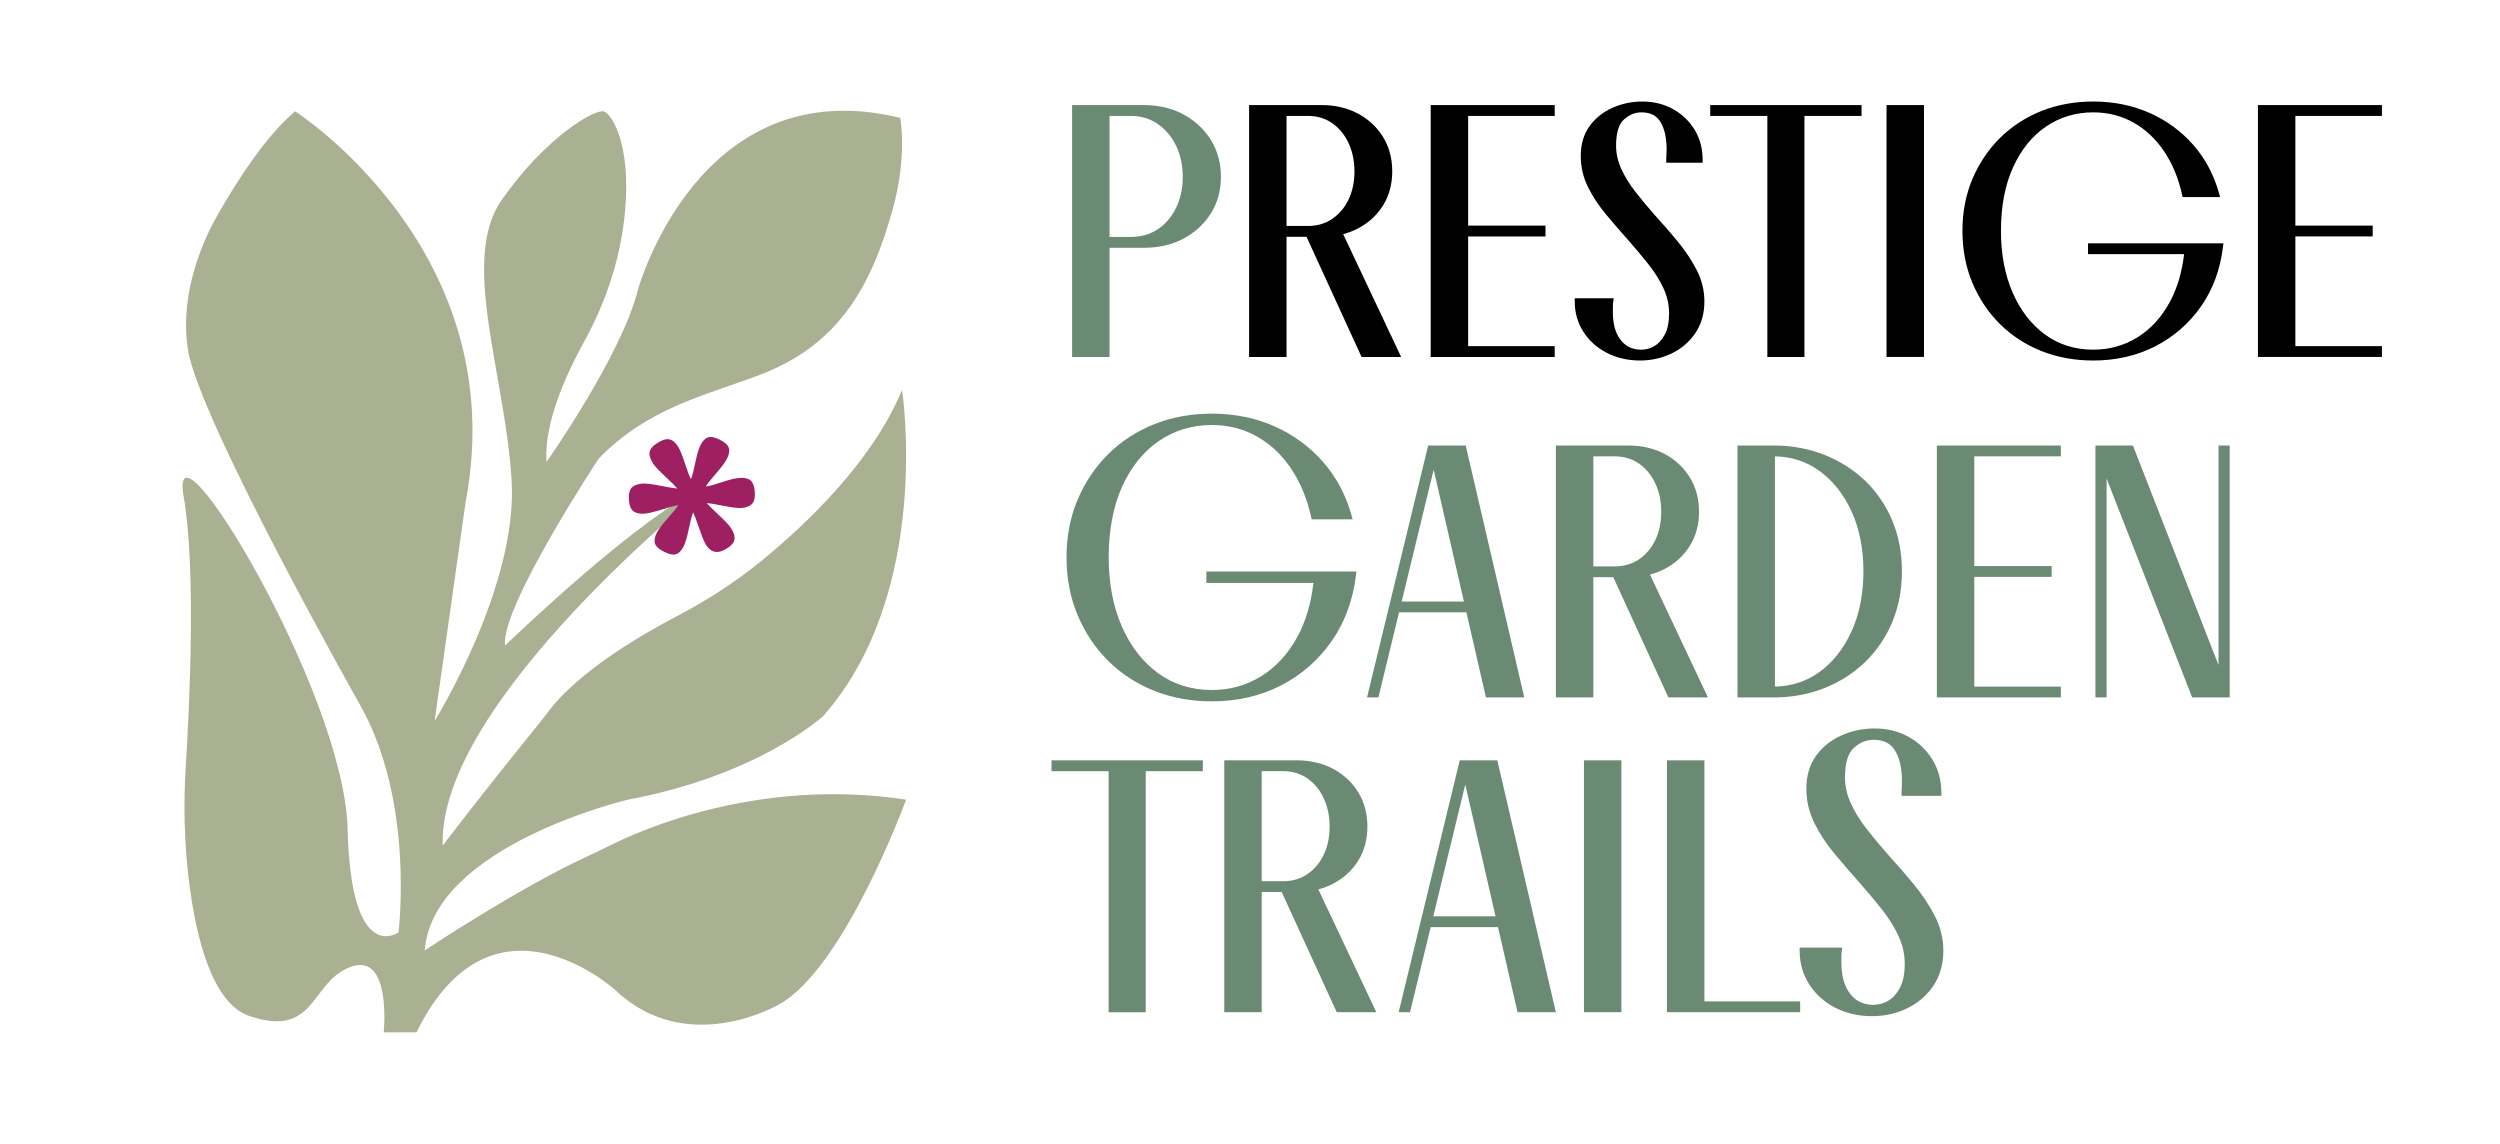
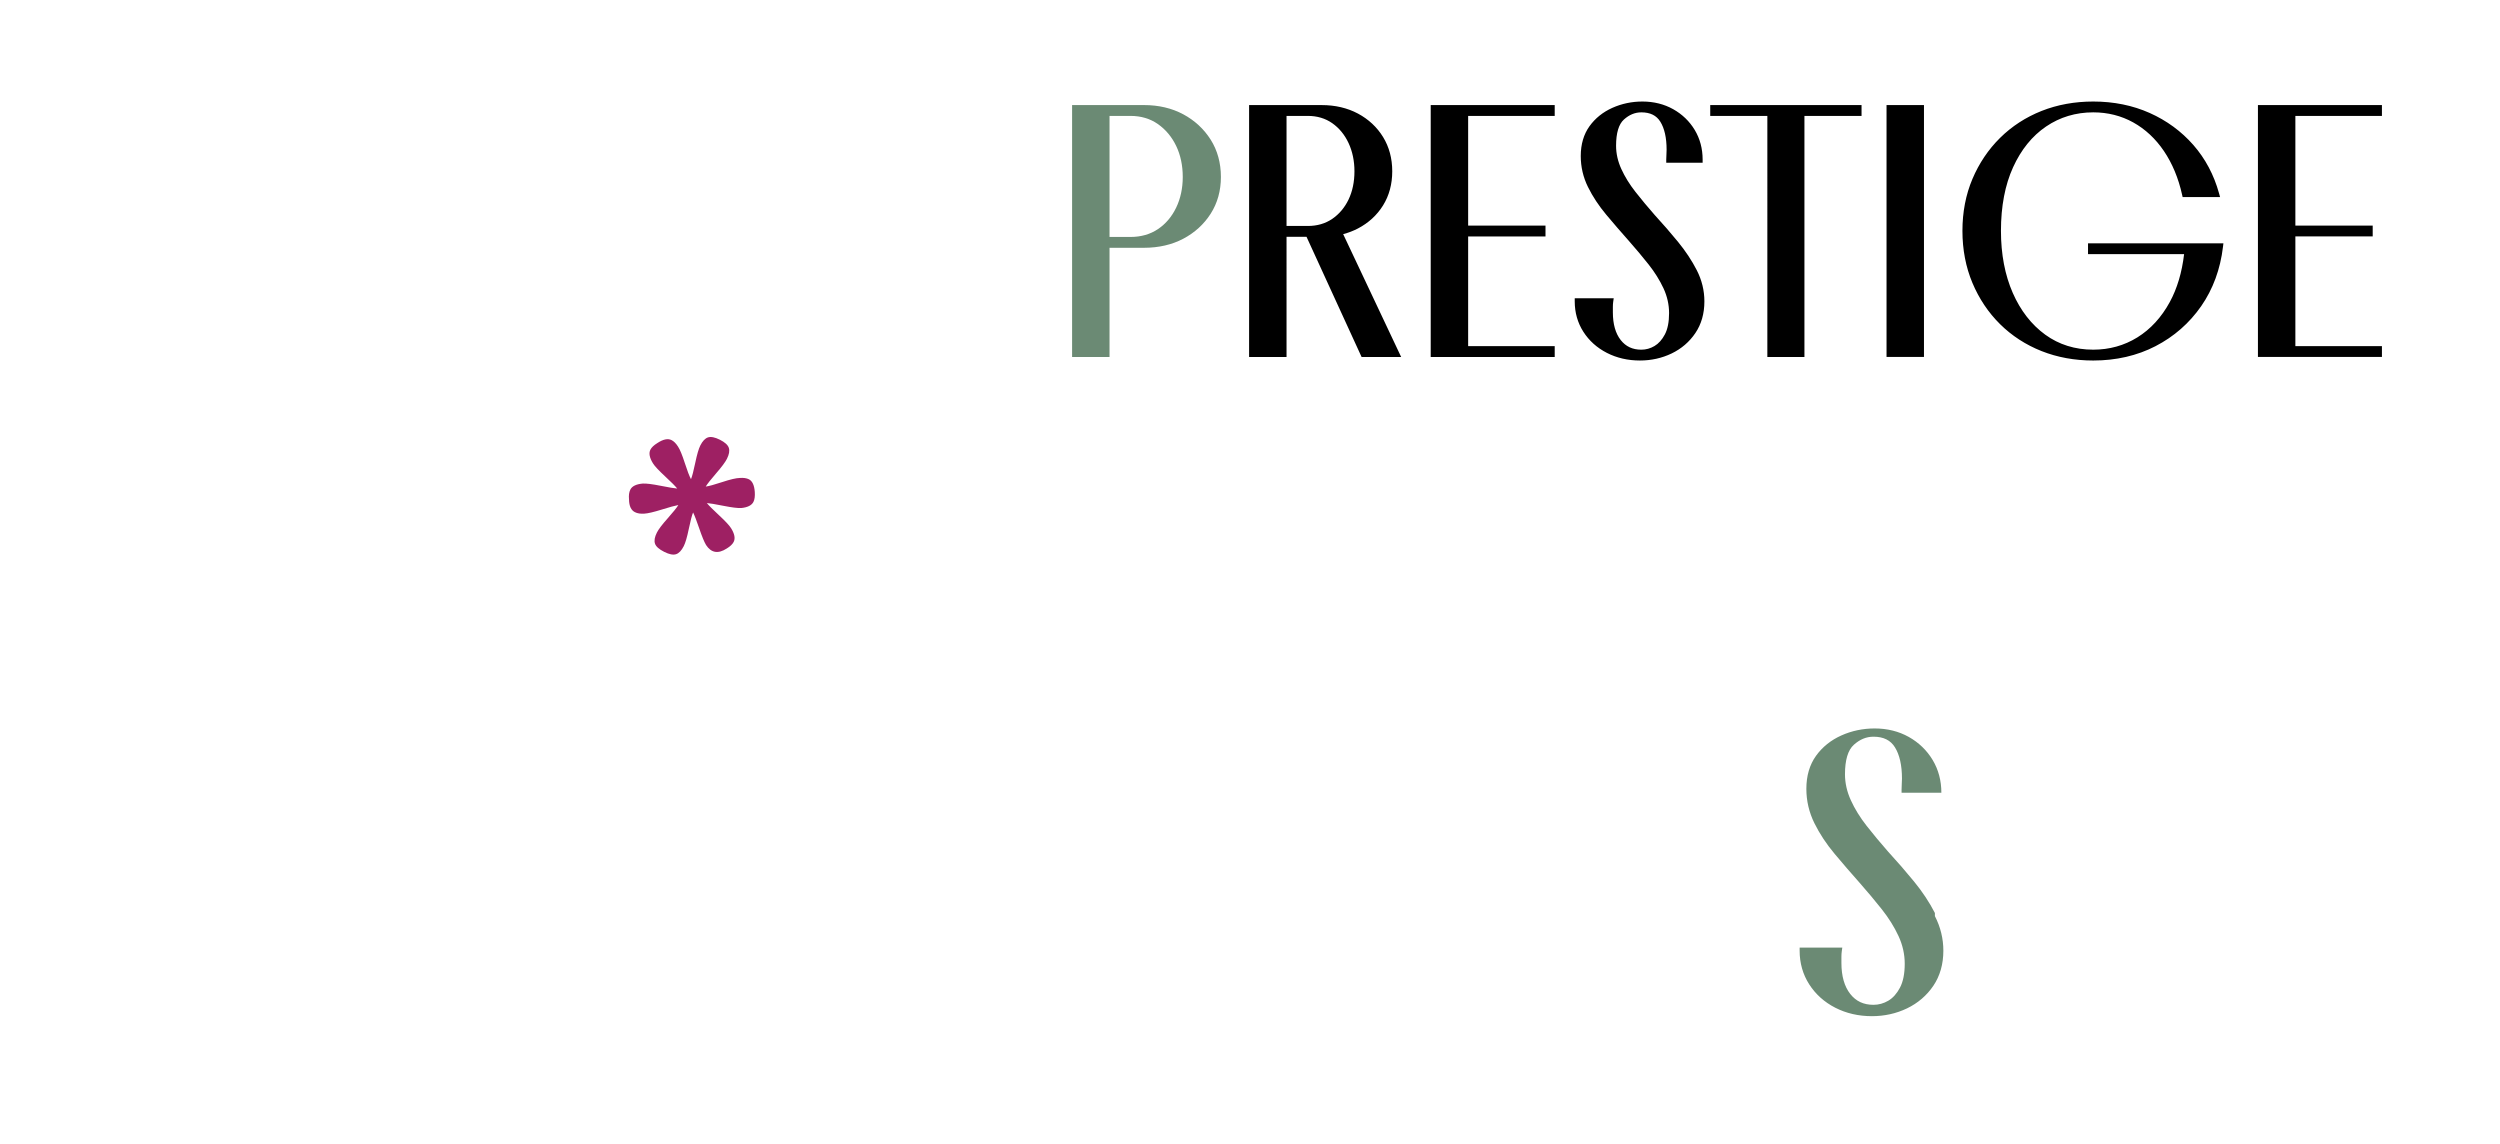
<svg xmlns="http://www.w3.org/2000/svg" version="1.2" viewBox="0 0 2046 936" width="2046" height="936">
  <style>
		.s0 { fill: #aab192 } 
		.s1 { fill: #9e2063 } 
		.s2 { fill: #6b8a74 } 
		.s3 { fill: #000000 } 
	</style>
  <filter id="f0">
    <feFlood flood-color="#aab192" flood-opacity="1" />
    <feBlend mode="normal" in2="SourceGraphic" />
    <feComposite in2="SourceAlpha" operator="in" />
  </filter>
  <g id="Folder 1" filter="url(#f0)">
-     <path id="Path 66" class="s0" d="m241.56 91.11c0 0 178.5 114 139.57 319.21l-25.43 179.72c0 0 68.38-109.98 63.01-197.15-5.37-87.18-42.52-180.26-8.06-229.35 36.05-51.34 75.16-73.77 83.21-72.43 5.84 0.97 22.97 25.21 17.62 82.42-3.47 37.15-15.17 73.04-33.23 105.7-14.41 26.09-33.28 66.97-30.99 98.9 0 0 61.36-87.18 74.78-140.83 0 0 49.66-181.06 214.73-140.83 0 0 5.91 30.69-5.96 73.97-18.09 66.02-45.58 112.39-109.64 136.61-43.76 16.55-91.14 26.74-131.27 68.39 0 0-80.59 122.07-76.56 152.91 0 0 114.52-110.93 166.86-131.05 0 0-222.26 176.93-217.86 294.68 0 0 31.36-41.32 75.94-96.26 3.15-3.9 8.26-10.32 11.24-14.36 7.19-9.72 33.38-39.82 103.78-76.71 24.69-12.94 48.22-27.98 69.81-45.61 38.32-31.28 91.05-81.98 115.13-139.92 0 0 25.37 164.96-64.54 266.9 0 0-52.35 48.29-159.71 68.4 0 0-159.7 37.56-166.41 123.4 0 0 76.15-50.69 132.91-76.92 6.06-2.8 12.1-5.6 18.06-8.62 26.12-13.21 122.6-56.12 242.99-37.86 0 0-50.4 138.15-104.09 167.65 0 0-75.14 44.27-134.2-12.07 0 0-100.65-91.2-162.38 34.88h-26.84c0 0 6.71-65.72-26.84-53.65-33.55 12.07-28.18 59.02-83.2 40.23-30.27-10.32-43.48-63.65-49.24-109.56-3.98-31.69-4.69-63.68-2.69-95.55 3.13-49.87 8.44-160.92-1.76-220.05-13.42-77.79 131.52 159.6 134.2 272.26 2.69 112.67 41.61 84.5 41.61 84.5 0 0 13.42-105.95-30.87-185.09 0 0-132.26-234.15-141.46-291.81-5.96-37.41 5.93-78.17 24.74-111.06 15.48-27.07 39.26-64.18 63.04-83.99z" />
    <path id="Path 67" class="s1" d="m536.04 444.88q-1.19-3.55 1.55-9 2.01-4.02 8.85-11.69 6.83-7.68 8.72-10.88-3.9 0.7-13.74 3.77-9.84 3.05-14.1 3.28-4.62 0.35-7.7-1.21-4.73-2.37-4.83-10.41-0.47-4.97 1.08-8.05 2.14-4.26 10.19-4.95 4.27-0.23 14.51 1.8 10.24 2.04 13.67 2.28-2.36-2.97-10.04-10.08-7.69-7.12-9.82-10.56-4.24-6.87-2.11-11.12 1.43-2.84 5.7-5.45 7.12-4.71 11.61-2.45 2.84 1.42 5.32 5.33 2.36 3.56 5.49 13.27 3.12 9.71 5.12 13.39 1.43-3.44 3.52-13.49 2.09-10.06 4.11-14.08 2.74-5.44 6.29-6.62 3.56-1.17 9.71 1.91 6.15 3.09 7.33 6.65 1.18 3.56-1.55 8.99-2.03 4.03-8.74 11.76-6.7 7.75-8.61 10.93 3.8-0.46 13.57-3.7 9.78-3.23 14.28-3.34 4.62-0.35 7.47 1.08 4.25 2.14 4.83 10.42 0.34 5.21-1.09 8.05-2.13 4.26-9.96 5.06-4.26 0.24-14.5-1.79-10.24-2.04-13.67-2.28 2.36 2.96 10.05 10.08 7.68 7.12 9.8 10.55 4.26 6.88 2.11 11.13-1.42 2.84-5.69 5.43-10.56 6.86-16.93-2.86-2.25-3.79-5.54-13.45-3.29-9.65-5.07-13.21-1.42 3.43-3.52 13.49-2.08 10.06-4.11 14.08-2.74 5.43-6.29 6.61-3.55 1.18-9.71-1.92-6.38-3.2-7.56-6.75z" />
-     <path id="Path 68" fill-rule="evenodd" class="s2" d="m1048.4 560.95c-16.76 8.65-35.81 13.04-56.61 13.04-16.86 0-32.68-2.88-47.02-8.58-14.37-5.69-27.06-13.92-37.71-24.46-10.65-10.53-19.1-23.15-25.13-37.5-6.03-14.34-9.09-30.28-9.09-47.36 0-17.06 3.06-32.94 9.09-47.19 6.03-14.25 14.48-26.81 25.13-37.34 10.64-10.52 23.32-18.74 37.71-24.46 14.35-5.69 30.17-8.58 47.02-8.58 18.59 0 35.86 3.5 51.31 10.4 15.45 6.9 28.8 16.69 39.67 29.08 10.88 12.4 18.72 27.14 23.33 43.81l0.9 3.22h-33.52l-0.45-1.99c-3.36-15.11-8.95-28.52-16.6-39.83-7.6-11.25-17.04-20.05-28.06-26.18-11-6.12-23.31-9.22-36.58-9.22-16 0-30.54 4.37-43.19 12.97-12.7 8.64-22.84 21.16-30.15 37.24-7.36 16.18-11.09 35.71-11.09 58.07 0 21.32 3.63 40.37 10.78 56.66 7.11 16.2 17.1 29.06 29.71 38.22 12.54 9.11 27.32 13.73 43.94 13.73 14.75 0 28.32-3.79 40.35-11.25 12.07-7.48 22.05-18.36 29.67-32.33 6.75-12.37 11.13-27.17 13.1-44.06h-87.62v-9.3h122.79l-0.34 2.85c-2.42 20.36-9.09 38.52-19.84 53.99-10.75 15.46-24.72 27.69-41.5 36.35zm96.59-59.82l-16.9 69.63h-9.31l50-206.08-0.02-0.07h30.77l47.92 206.15h-31.36l-15.99-69.63zm53.08-8.86l-24.76-107.88-26.17 107.88zm105.91 78.49h-30.64v-206.15h59.45c11.01 0 20.98 2.34 29.65 6.97 8.68 4.64 15.59 11.11 20.56 19.19 4.97 8.12 7.49 17.54 7.49 28.03 0 10.49-2.52 19.87-7.5 27.89-4.96 7.99-11.88 14.35-20.57 18.9q-5.68 2.97-12.09 4.65l47.44 100.52h-32.37l-45.07-98.36h-16.35zm37.37-191.36c-5.64-3.93-12.33-5.92-19.89-5.92h-17.48v90.06h17.48c7.57 0 14.26-1.94 19.9-5.79 5.69-3.89 10.2-9.21 13.37-15.83 3.2-6.69 4.83-14.46 4.83-23.12 0-8.47-1.64-16.26-4.84-23.15-3.18-6.8-7.69-12.27-13.37-16.25zm151.6-7.22c12.74 5.04 24 12.19 33.49 21.28 9.49 9.09 16.97 20.07 22.22 32.62 5.23 12.56 7.88 26.5 7.88 41.46 0 14.97-2.65 28.91-7.88 41.46-5.25 12.54-12.72 23.57-22.22 32.76-9.48 9.19-20.75 16.4-33.49 21.43-12.41 4.9-25.97 7.45-40.34 7.57v0.01h-30.64v-206.16h30.64c14.37 0.12 27.93 2.67 40.34 7.57zm-4.02 13.14c-10.63-7.65-22.85-11.63-36.32-11.83v188.4c13.47-0.2 25.7-4.19 36.32-11.84 11-7.91 19.85-19.1 26.32-33.23 6.48-14.2 9.78-30.78 9.78-49.28 0-18.49-3.3-35.03-9.78-49.13-6.46-14.03-15.32-25.16-26.32-33.09zm96.19-20.71h101.48v8.87h-70.84v89.78h63.29v8.86h-63.29v89.78h70.84v8.86h-101.48zm230.5 0.01h9.16v206.15h-30.71l-70.03-179.14v179.14h-9.15v-206.15h30.7l70.03 179.65zm-955.06 257.63h123.83v8.87h-46.74v197.29h-30.35v-197.29h-46.74z" />
-     <path id="Path 69" fill-rule="evenodd" class="s2" d="m1078.93 727.88l47.45 100.52h-32.38l-45.07-98.36h-16.35v98.36h-30.64v-206.15h59.45c11.01 0 20.99 2.34 29.65 6.97 8.68 4.64 15.6 11.11 20.57 19.19 4.96 8.12 7.48 17.54 7.48 28.03 0 10.49-2.52 19.87-7.49 27.89-4.96 7.99-11.89 14.35-20.58 18.9q-5.68 2.97-12.09 4.65zm-8.98-90.84c-5.64-3.94-12.33-5.93-19.89-5.93h-17.48v90.07h17.48c7.58 0 14.27-1.94 19.91-5.79 5.69-3.89 10.19-9.21 13.36-15.83 3.21-6.69 4.83-14.46 4.83-23.12 0-8.48-1.63-16.26-4.84-23.15-3.18-6.8-7.68-12.27-13.37-16.25zm155.45-14.79l47.92 206.15h-31.36l-15.99-69.63h-55.12l-16.89 69.63h-9.31l50-206.09-0.02-0.06zm-1.46 127.65l-24.77-107.87-26.16 107.87zm103.01-127.65v206.15h-30.64v-206.15zm67.93 197.29h78.38v8.86h-109.03v-206.15h30.65z" />
-     <path id="Path 70" fill-rule="evenodd" class="s2" d="m1583.52 749.73c4.59 8.94 6.92 18.46 6.92 28.31 0 11.03-2.77 20.69-8.2 28.73-5.41 7.98-12.65 14.2-21.54 18.48-8.83 4.24-18.5 6.38-28.74 6.38-10.92 0-21-2.32-29.94-6.9-9-4.6-16.17-11.05-21.36-19.15-5.2-8.13-7.84-17.4-7.84-27.54v-2.55h34.91l-0.41 2.91q-0.3 2.1-0.31 4.64v5.01c0 10.78 2.45 19.33 7.23 25.4 4.7 5.99 10.92 8.89 19.01 8.89 4.26 0 8.34-1.13 12.13-3.36 3.77-2.22 6.98-5.8 9.53-10.64 2.6-4.88 3.92-11.49 3.92-19.64 0-7.77-1.72-15.4-5.1-22.67-3.45-7.43-8.03-14.76-13.6-21.8-5.66-7.15-11.78-14.46-18.17-21.7-6.94-7.81-13.81-15.76-20.41-23.65-6.78-8.06-12.38-16.56-16.66-25.21-4.36-8.83-6.57-18.28-6.57-28.11 0-10.62 2.66-19.71 7.92-27.02 5.2-7.22 12.18-12.83 20.75-16.66 8.48-3.8 17.64-5.72 27.22-5.72 10.31 0 19.7 2.34 27.93 6.94 8.23 4.63 14.79 10.96 19.53 18.86 4.74 7.9 7.14 16.92 7.14 26.83v2.54h-32.57v-2.54q0-2 0.16-4.7 0.17-2.47 0.17-4.35c0-10.88-1.95-19.5-5.77-25.63-3.63-5.83-9.37-8.66-17.55-8.66-5.87 0-11.13 2.17-16.08 6.62-4.81 4.32-7.24 12.43-7.24 24.12 0 7.15 1.62 14.3 4.79 21.24 3.22 7.1 7.58 14.15 12.94 20.97 5.44 6.94 11.34 14.02 17.52 21.05 7.28 7.92 14.44 16.16 21.24 24.47 6.86 8.39 12.62 17.07 17.1 25.81zm-675.48-457.58h-30.64v-206.16h58.87c11.97 0 22.78 2.55 32.12 7.56 9.34 5.02 16.89 12 22.43 20.76 5.55 8.78 8.37 19.06 8.37 30.51 0 11.28-2.82 21.4-8.38 30.1-5.54 8.66-13.1 15.55-22.44 20.47-9.32 4.91-20.12 7.4-32.1 7.4h-28.23zm39.54-190.65c-6.31-4.4-13.83-6.64-22.35-6.64h-17.19v99.06h17.19c8.54 0 16.08-2.15 22.39-6.39 6.36-4.26 11.38-10.17 14.94-17.56 3.59-7.44 5.41-15.92 5.41-25.15 0-9.42-1.82-17.99-5.41-25.44-3.56-7.39-8.59-13.4-14.98-17.88z" />
+     <path id="Path 70" fill-rule="evenodd" class="s2" d="m1583.52 749.73c4.59 8.94 6.92 18.46 6.92 28.31 0 11.03-2.77 20.69-8.2 28.73-5.41 7.98-12.65 14.2-21.54 18.48-8.83 4.24-18.5 6.38-28.74 6.38-10.92 0-21-2.32-29.94-6.9-9-4.6-16.17-11.05-21.36-19.15-5.2-8.13-7.84-17.4-7.84-27.54v-2.55h34.91l-0.41 2.91q-0.3 2.1-0.31 4.64v5.01c0 10.78 2.45 19.33 7.23 25.4 4.7 5.99 10.92 8.89 19.01 8.89 4.26 0 8.34-1.13 12.13-3.36 3.77-2.22 6.98-5.8 9.53-10.64 2.6-4.88 3.92-11.49 3.92-19.64 0-7.77-1.72-15.4-5.1-22.67-3.45-7.43-8.03-14.76-13.6-21.8-5.66-7.15-11.78-14.46-18.17-21.7-6.94-7.81-13.81-15.76-20.41-23.65-6.78-8.06-12.38-16.56-16.66-25.21-4.36-8.83-6.57-18.28-6.57-28.11 0-10.62 2.66-19.71 7.92-27.02 5.2-7.22 12.18-12.83 20.75-16.66 8.48-3.8 17.64-5.72 27.22-5.72 10.31 0 19.7 2.34 27.93 6.94 8.23 4.63 14.79 10.96 19.53 18.86 4.74 7.9 7.14 16.92 7.14 26.83h-32.57v-2.54q0-2 0.16-4.7 0.17-2.47 0.17-4.35c0-10.88-1.95-19.5-5.77-25.63-3.63-5.83-9.37-8.66-17.55-8.66-5.87 0-11.13 2.17-16.08 6.62-4.81 4.32-7.24 12.43-7.24 24.12 0 7.15 1.62 14.3 4.79 21.24 3.22 7.1 7.58 14.15 12.94 20.97 5.44 6.94 11.34 14.02 17.52 21.05 7.28 7.92 14.44 16.16 21.24 24.47 6.86 8.39 12.62 17.07 17.1 25.81zm-675.48-457.58h-30.64v-206.16h58.87c11.97 0 22.78 2.55 32.12 7.56 9.34 5.02 16.89 12 22.43 20.76 5.55 8.78 8.37 19.06 8.37 30.51 0 11.28-2.82 21.4-8.38 30.1-5.54 8.66-13.1 15.55-22.44 20.47-9.32 4.91-20.12 7.4-32.1 7.4h-28.23zm39.54-190.65c-6.31-4.4-13.83-6.64-22.35-6.64h-17.19v99.06h17.19c8.54 0 16.08-2.15 22.39-6.39 6.36-4.26 11.38-10.17 14.94-17.56 3.59-7.44 5.41-15.92 5.41-25.15 0-9.42-1.82-17.99-5.41-25.44-3.56-7.39-8.59-13.4-14.98-17.88z" />
    <path id="Path 71" fill-rule="evenodd" class="s3" d="m1052.9 292.15h-30.64v-206.15h59.45c11.01 0 20.98 2.34 29.65 6.96 8.68 4.65 15.6 11.11 20.56 19.2 4.97 8.11 7.49 17.54 7.49 28.02 0 10.5-2.52 19.88-7.5 27.89-4.95 7.99-11.88 14.36-20.57 18.91q-5.68 2.96-12.09 4.64l47.45 100.53h-32.38l-45.07-98.36h-16.35zm37.37-191.36c-5.64-3.94-12.33-5.93-19.89-5.93h-17.48v90.07h17.48c7.58 0 14.27-1.95 19.91-5.79 5.69-3.89 10.19-9.22 13.36-15.83 3.21-6.69 4.83-14.47 4.83-23.12 0-8.48-1.63-16.26-4.84-23.15-3.18-6.81-7.68-12.28-13.37-16.25zm182.1 191.36h-101.48v-206.15h101.48v8.86h-70.84v89.79h63.3v8.85h-63.3v89.79h70.84zm23.46-20.62c-4.7-7.33-7.07-15.71-7.07-24.87v-2.54h31.9l-0.42 2.9q-0.27 1.87-0.27 4.14v4.49c0 9.62 2.17 17.24 6.43 22.66 4.17 5.29 9.69 7.88 16.87 7.88 3.77 0 7.39-1.01 10.75-2.99 3.35-1.97 6.2-5.15 8.47-9.44 2.32-4.35 3.48-10.25 3.48-17.52 0-6.94-1.53-13.75-4.55-20.26-3.1-6.65-7.19-13.21-12.17-19.51-5.13-6.47-10.62-13.02-16.32-19.48q-9.3-10.46-18.33-21.23c-6.1-7.28-11.14-14.92-14.99-22.7-3.93-7.96-5.92-16.48-5.92-25.36 0-9.59 2.41-17.8 7.15-24.4 4.7-6.53 11-11.59 18.74-15.05 7.65-3.42 15.92-5.16 24.56-5.16 9.29 0 17.77 2.11 25.2 6.28 7.42 4.17 13.35 9.88 17.63 17 4.29 7.16 6.46 15.3 6.46 24.24v2.55h-29.78v-2.55q0-1.81 0.16-4.23 0.13-2.22 0.13-3.89c0-9.71-1.73-17.42-5.13-22.88-3.21-5.15-8.29-7.66-15.54-7.66-5.2 0-9.87 1.93-14.27 5.88-4.25 3.83-6.41 11.05-6.41 21.47 0 6.37 1.44 12.75 4.27 18.96 2.9 6.36 6.8 12.68 11.59 18.77 4.94 6.29 10.24 12.65 15.73 18.9 6.59 7.17 13.02 14.57 19.08 21.97 6.17 7.55 11.36 15.36 15.38 23.23 4.14 8.07 6.23 16.66 6.23 25.53 0 9.96-2.48 18.68-7.4 25.94-4.88 7.22-11.41 12.83-19.43 16.69-7.98 3.83-16.7 5.76-25.94 5.76-9.84 0-18.92-2.1-26.99-6.23-8.11-4.15-14.6-9.96-19.28-17.29zm150.57-176.67h-46.75v-8.86h123.84v8.86h-46.74v197.29h-30.35zm128.18-8.87v206.15h-30.64v-206.15zm189.5 197.31c-15.1 7.8-32.25 11.75-50.97 11.75-15.15 0-29.38-2.6-42.3-7.72-12.93-5.14-24.35-12.54-33.94-22.03-9.59-9.48-17.2-20.84-22.63-33.76-5.43-12.91-8.18-27.26-8.18-42.62 0-15.36 2.75-29.65 8.19-42.48 5.43-12.82 13.03-24.13 22.62-33.6 9.58-9.48 21-16.89 33.94-22.04 12.93-5.12 27.15-7.71 42.3-7.71 16.74 0 32.28 3.15 46.19 9.36 13.92 6.21 25.93 15.02 35.72 26.18 9.78 11.16 16.85 24.44 21 39.44l0.9 3.23h-30.65l-0.45-2c-3.01-13.55-8.01-25.55-14.87-35.69-6.8-10.05-15.25-17.93-25.11-23.42-9.83-5.46-20.84-8.24-32.73-8.24-14.3 0-27.29 3.91-38.62 11.61-11.36 7.71-20.43 18.93-26.98 33.32-6.6 14.49-9.93 32-9.93 52.04 0 19.1 3.25 36.18 9.65 50.77 6.36 14.51 15.31 26.01 26.6 34.22 11.21 8.14 24.43 12.27 39.28 12.27 13.2 0 25.35-3.38 36.12-10.06 10.78-6.69 19.72-16.43 26.53-28.94 6-11.01 9.93-24.17 11.7-39.17h-78.63v-8.87h110.8l-0.34 2.85c-2.17 18.32-8.18 34.67-17.85 48.59-9.69 13.92-22.25 24.93-37.36 32.72zm114.45-188.44v89.78h63.29v8.85h-63.29v89.79h70.84v8.86h-101.48v-206.15h101.48v8.87z" />
  </g>
</svg>